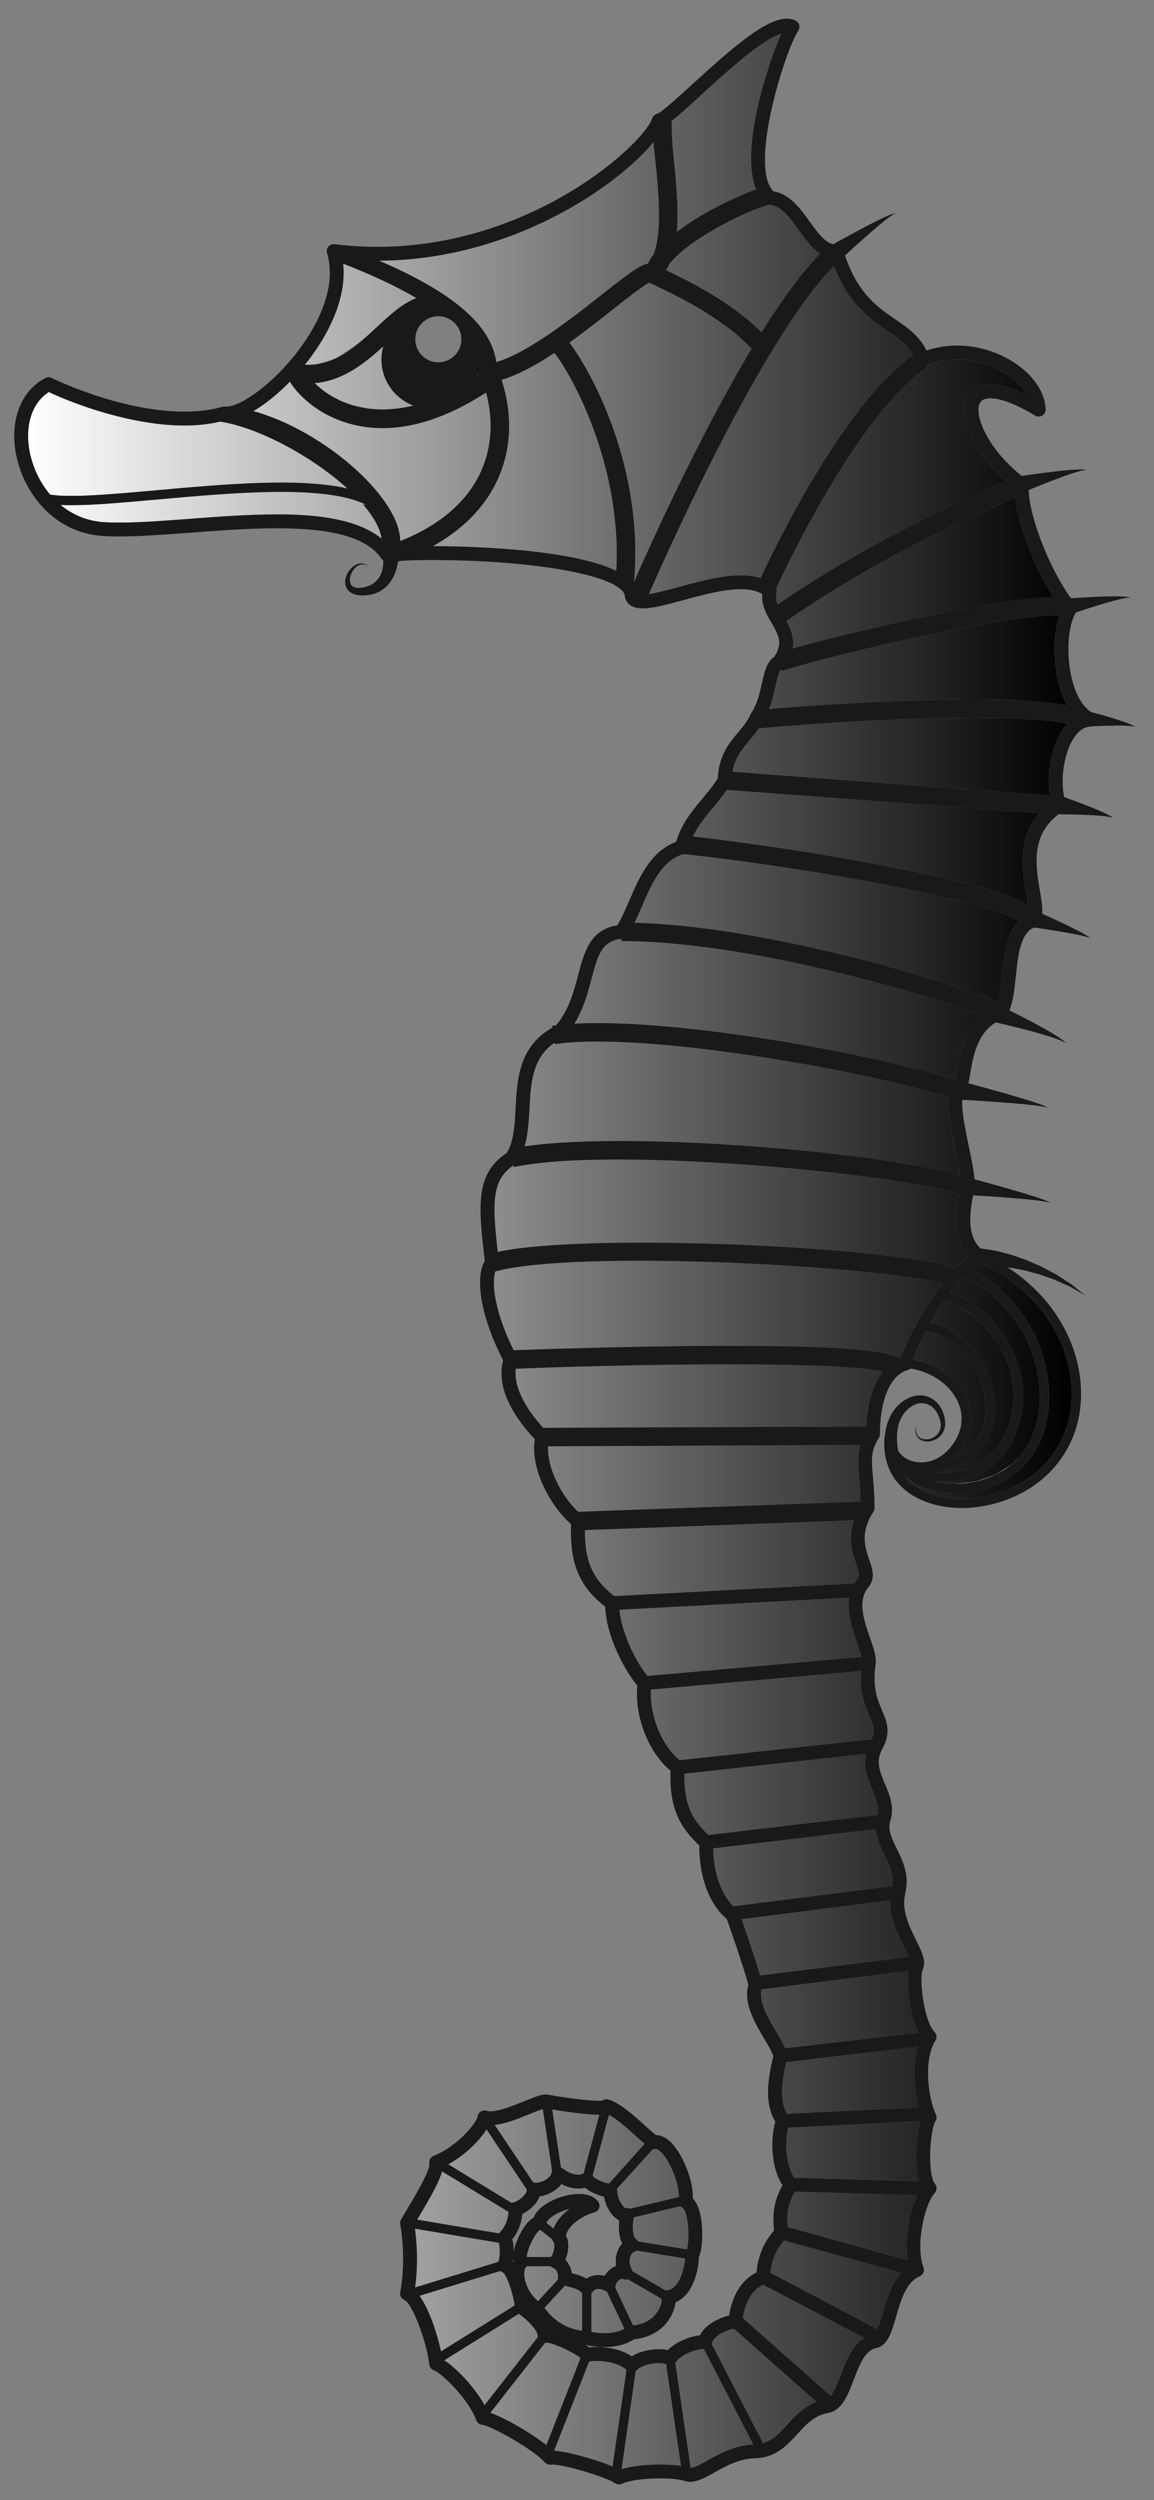
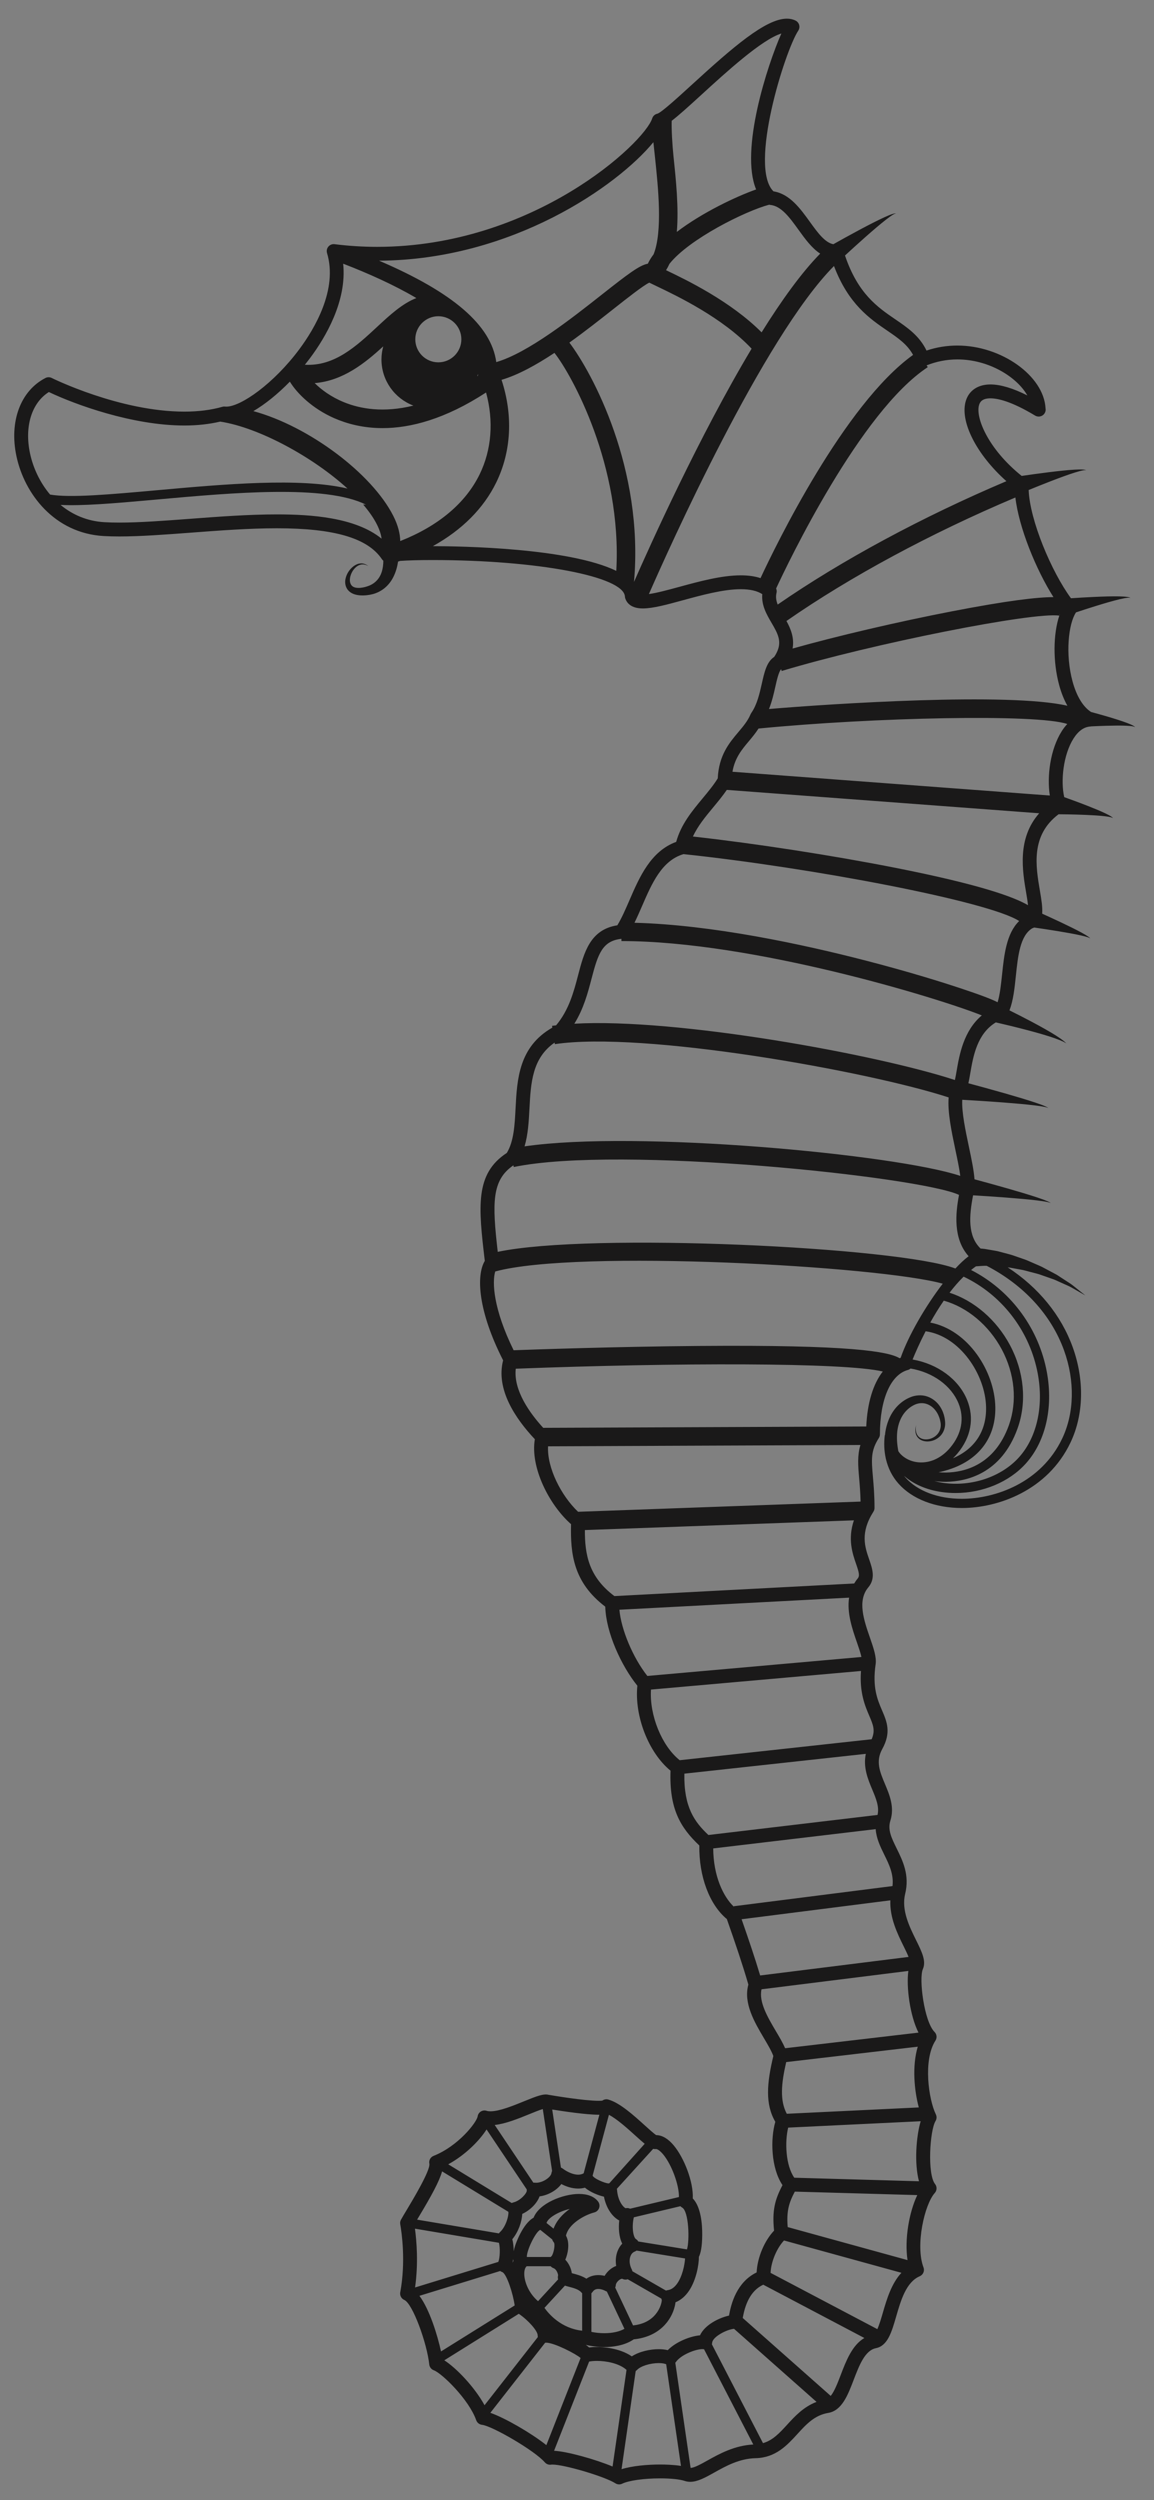
<svg xmlns="http://www.w3.org/2000/svg" version="1.1" viewBox="0 0 364 788">
  <rect x="0" y="0" width="364" height="788" fill="#808080" stroke="none" />
  <defs>
    <linearGradient id="a" x1="9.046" x2="338.26" y1="394.38" y2="394.38" gradientUnits="userSpaceOnUse">
      <stop stop-color="#FFFFFE" offset="0" />
      <stop offset="1" />
    </linearGradient>
  </defs>
-   <path d="m205.22 776.88-0.016 2e-3c-0.524 0.013-0.026 0-1.485 0.165-4.761 0.527-3.187 0.157-4.819 0.545-0.46 0.051-0.046 2e-3 -1.219 0.288l-1.456 0.344h-0.17l4.456-30.87 0.396-0.342c1.116-1.224 4.122-2.178 6.858-2.178 1.17 0 1.962 0.18 2.358 0.36l4.662 32.04c-2.322-0.36-4.932-0.432-6.552-0.432l-3.013 0.078zm16.315-36.456c0.252 0 0.36 0.036 0.396 0.036l0.144 0.018 15.516 30.006c-5.922 0.324-10.656 2.934-14.472 5.058-2.106 1.17-4.086 2.268-5.292 2.34l-4.824-33.174 0.144-0.162c1.512-2.268 6.156-4.122 8.388-4.122zm-33.246 3.726c2.898 0 7.02 0.738 9.324 2.826l-4.392 30.456c-5.418-2.268-14.4-4.752-18.468-4.968l11.07-28.116c0.72-0.126 1.548-0.198 2.466-0.198zm-16.02-5.76c2.52 0 9.414 3.528 10.854 4.842l-10.8 27.45c-4.788-3.798-13.014-8.55-17.658-10.17l17.28-22.086 0.324-0.036zm59.256-4.356 26.028 23.022c-4.068 1.548-6.822 4.5-9.27 7.2-2.412 2.628-4.554 4.932-7.632 5.814l-16.11-31.14 0.09-0.486c0.09-1.854 4.518-4.212 6.894-4.41zm-67.896-4.734c3.006 2.016 6.03 5.472 5.958 6.822l0.036 0.522-16.794 21.474c-3.132-5.724-8.874-11.718-12.69-14.166l23.49-14.652zm77.112-9.18 31.896 16.794c-3.87 2.268-5.76 7.218-7.47 11.7-0.936 2.448-1.962 5.13-3.15 6.57l-27.756-24.57c0.702-3.906 2.232-8.514 6.48-10.494zm-82.98-4.32c0.198 0.162 0.432 0.288 0.684 0.36 1.386 0.594 3.384 6.84 3.888 10.512l-23.238 14.49c-1.134-5.202-3.6-13.212-6.804-17.532l25.47-7.83zm30.942 5.67c0.882 0 1.8 0.36 2.196 0.594l0.522 0.234 5.526 11.736c-1.566 0.882-3.78 1.368-6.354 1.368-1.368 0-2.772-0.144-4.068-0.414v-12.168l0.378-0.414c0.432-0.648 0.99-0.936 1.8-0.936zm-10.512-1.062c0.396 0.126 0.792 0.252 1.224 0.36 1.332 0.342 3.15 0.81 3.96 1.818l0.252 0.234v11.808c-6.678-0.72-10.584-5.328-11.898-7.2l6.462-7.02zm69.102-14.22 37.026 10.188c-3.15 3.384-4.626 8.334-5.85 12.564-0.468 1.62-1.08 3.726-1.746 5.184l-33.678-17.73c0.18-3.78 2.124-7.956 4.248-10.206zm-51.048 12.06c0.591 0.237 0.328 0.181 0.771 0.236 0.11 0.034 0.058 0.031 0.156 0.019l0.117 0.015c0.236 0 0.474-0.036 0.702-0.108l10.602 6.102 0.144 0.468c-0.036 0.756-0.468 2.682-1.962 4.482-1.656 1.998-4.05 3.168-7.092 3.492l-5.634-11.916c0.09-0.234 0.162-0.486 0.18-0.738 0.036-0.9 1.242-2.052 2.016-2.052zm-22.554-3.942c0.234 0.27 0.54 0.486 0.9 0.612 0.918 0.306 1.422 1.728 1.44 2.232-0.108 0.432-0.108 0.882 0 1.296l-6.318 6.858c-2.682-2.25-4.122-5.526-4.338-7.974-0.108-1.332 0.126-2.412 0.63-2.916l0.09-0.108h7.596zm27.09-4.932 15.3 2.484c-0.108 1.746-0.81 5.814-2.754 8.262-0.846 1.044-1.782 1.62-2.862 1.746l-0.414 0.108-10.584-6.084c-0.054-0.198-0.09-0.378-0.198-0.558-0.72-1.404-0.882-2.97-0.414-4.194 0.198-0.504 0.594-1.17 1.368-1.458 0.198-0.072 0.378-0.18 0.558-0.306zm-69.912-6.912 26.496 4.446c0.45 1.728 0.324 4.806-0.198 6.03l-26.244 8.064c1.08-7.686 0.468-14.742-0.054-18.54zm119.83-11.682 38.628 1.098c-2.574 5.4-4.068 13.896-3.078 20.484l-37.8-10.404c-0.414-5.04 0.396-7.668 2.25-11.178zm-80.28 12.06 3.744 3.006c0.108 0.342 0.27 0.666 0.504 0.918 0.54 0.594-0.018 3.528-0.684 4.338l-0.288 0.288h-7.524c-0.108-1.98 2.664-7.758 4.14-8.514l0.108-0.036zm44.19-7.47c0.162 0.18 0.342 0.324 0.54 0.45 2.16 1.188 2.394 10.458 1.53 13.176l-15.354-2.484c-0.18-0.306-0.414-0.576-0.738-0.756-0.792-0.486-1.422-3.636-0.666-6.876l14.688-3.51zm-75.168-10.962 20.898 12.744c0.216 1.026-0.72 4.698-2.718 6.462l-0.27 0.342-25.794-4.338c0.18-0.288 0.342-0.576 0.54-0.9 3.942-6.57 6.444-11.124 7.344-14.31zm40.266 11.826c-2.232 1.584-4.194 3.672-5.112 6.228l-2.214-1.782c0.396-1.548 3.744-3.618 7.326-4.446zm26.316-18.936c0.216 0.054 0.414 0.072 0.63 0.072l0.288-0.018c0.396 0.036 1.206 0.486 2.214 1.692 2.736 3.258 5.058 9.72 4.986 13.446l-15.39 3.672c-0.507-0.164-0.298-0.131-0.615-0.165-0.109-0.029-0.054-0.024-0.163-0.017l-0.15-0.016c-0.164 0-0.328 0.018-0.494 0.054-0.72-0.288-2.484-2.304-2.718-5.85l-0.054-0.27 11.466-12.6zm-52.56-6.12 12.672 18.9 0.018 0.36c0.108 0.792-2.052 3.258-4.248 3.762l-0.504 0.18-20.016-12.204c5.292-2.88 9.828-7.416 12.078-10.998zm38.592-4.608c2.574 1.35 5.868 4.302 8.37 6.588 1.224 1.08 2.142 1.908 2.916 2.556l-11.16 12.456-0.342 0.036c-1.17-0.144-4.284-1.404-4.896-2.394l-0.036-0.036 5.148-19.206zm-20.844-1.818 2.934 19.53c-0.108 0.216-0.18 0.432-0.216 0.666l-0.388 0.761-0.34 0.384-1.89 1.233-0.784 0.403-0.647 0.117-1.261 0.108h-0.396l-12.186-18.18c3.384-0.36 7.38-1.962 10.908-3.402 1.386-0.558 3.132-1.278 4.266-1.62zm119.2 3.852c-1.422 4.68-2.07 13.338-0.54 18.918l-39.348-1.116c-2.718-3.888-3.024-11.304-1.926-15.804l41.814-1.998zm-116.23-3.69c3.474 0.558 10.656 1.638 14.616 1.638l0.252-0.018-4.95 18.486-0.054 0.018c-0.504 0.27-1.062 0.414-1.692 0.414-1.44 0-3.294-0.738-4.932-1.98l-0.504-0.27-2.736-18.288zm115.29-19.818c-1.836 6.12-1.098 13.824 0.324 19.152l-41.634 1.998c-2.214-4.158-1.782-9.414-0.18-16.29l41.49-4.86zm-2.952-23.868c-0.702 5.004 0.486 14.094 3.186 19.44l-42.066 4.914c-0.738-1.692-1.8-3.492-2.916-5.382-2.556-4.338-5.454-9.216-4.518-13.194l46.314-5.778zm-5.688-22.248c-0.234 5.472 2.268 10.566 4.176 14.454 0.504 1.008 1.134 2.286 1.584 3.366l-46.836 5.85c-1.584-5.364-3.528-11.088-5.85-17.712l46.926-5.958zm-4.626-22.446c0.18 2.862 1.44 5.472 2.682 8.01 1.566 3.186 3.06 6.21 2.628 9.936l-50.058 6.354 0.036 0.162c-3.42-3.222-6.48-9.792-6.534-18.378l51.246-6.084zm-3.114-23.742c-0.9 4.266 0.684 8.064 2.016 11.25 1.224 2.916 2.286 5.454 1.692 8.01l-53.352 6.336c-4.356-4.104-7.794-8.748-7.596-19.35l57.24-6.246zm-1.53-26.118c-0.486 6.876 1.296 11.034 2.628 14.148 1.242 2.88 1.962 4.608 0.738 7.38l-60.534 6.606c-5.67-4.518-9.576-14.184-9.054-22.266l66.222-5.868zm-3.744-23.094c-0.756 4.806 1.044 9.972 2.466 14.076 0.558 1.638 1.134 3.312 1.422 4.626l-67.536 5.976c-4.554-5.796-8.244-14.616-8.802-20.88l72.45-3.798zm1.512-24.372c-1.998 5.904-0.432 10.476 0.684 13.734 0.936 2.664 1.206 3.762 0.522 4.59-0.432 0.522-0.792 1.044-1.116 1.584l-75.636 3.96c-8.064-6.03-9.342-13.014-9.306-20.808l84.852-3.06zm2.052-23.76c-1.008 3.348-0.738 6.534-0.396 10.476 0.18 2.124 0.378 4.518 0.45 7.362l-89.1 3.222c-5.328-5.058-9.828-13.86-9.468-20.628l98.514-0.432zm39.204-56.484c0.198 0 0.432 0.018 0.648 0.018 11.736 6.102 20.34 15.462 24.39 26.658 3.456 9.576 3.258 19.71-0.576 27.774-6.678 14.022-21.222 18.99-31.644 18.99-7.56 0-14.058-2.448-17.838-6.714l-0.414-0.522c2.97 2.628 7.074 4.428 11.916 5.112 1.458 0.216 2.898 0.306 4.356 0.306 8.514 0 16.884-3.438 22.176-9.324 6.462-7.2 8.838-18.414 6.354-30.006-2.862-13.428-11.628-24.84-23.652-30.96 0.504-0.396 1.008-0.792 1.512-1.152 0.252-0.018 0.54-0.036 0.918-0.072 0.504-0.018 1.17-0.09 1.854-0.108zm-6.642 3.438c11.772 5.58 20.394 16.506 23.166 29.448 2.286 10.692 0.162 20.952-5.688 27.468l-2.04 1.968-1.282 0.887-3.786 2.414-2.021 0.842-3.735 1.262-2.355 0.47-5.22 0.501-0.444-0.016-3.057-0.246c-0.954-0.144-1.872-0.342-2.772-0.558 1.134 0.126 2.268 0.216 3.402 0.216h0.45c6.156-0.108 17.244-2.448 22.41-16.848 2.952-8.28 2.07-17.874-2.448-26.298-4.248-7.92-11.25-13.95-19.026-16.452 1.386-1.818 2.862-3.528 4.446-5.058zm-6.264 7.56c7.416 2.088 14.22 7.758 18.288 15.336 4.122 7.704 4.932 16.416 2.25 23.922-4.554 12.762-14.31 14.832-19.71 14.922l-0.974-9e-3 -0.384-9e-3 -1.126-0.072c11.484-2.376 18.126-9.882 17.91-20.556-0.198-11.25-8.568-24.336-20.502-26.622 1.242-2.268 2.682-4.626 4.248-6.912zm-5.724 9.648c10.746 1.476 18.882 13.59 19.062 23.94 0.144 7.56-3.582 13.158-10.44 16.092 0.486-0.468 0.972-0.972 1.422-1.512 4.302-5.166 5.382-11.16 3.042-16.902-2.646-6.48-9.288-11.34-17.19-12.726 0.792-1.944 2.196-5.202 4.104-8.892zm-62.496 10.422c23.724 0 42.462 0.684 48.996 2.25-3.06 3.924-4.896 9.882-5.22 17.334l-101.9 0.432c-4.176-4.572-9.432-11.808-8.658-18.648 22.932-0.864 46.656-1.368 66.78-1.368zm-28.152-32.652c37.242 0 83.124 3.6 96.048 7.236-5.418 7.038-10.818 16.308-13.266 23.346l-0.342 0.144-0.696-0.366c-9e-3 -3e-3 -0.019-6e-3 -0.028-0.01-0.183-0.095-0.027-0.017-0.49-0.175-1.561-0.558-0.98-0.419-1.696-0.58-0.453-0.155-0.093-0.039-1.106-0.249-1.908-0.429-1.158-0.308-2.231-0.464-0.826-0.171-0.239-0.059-1.776-0.258-2.393-0.347-1.385-0.237-3.015-0.39-1.322-0.17-0.477-0.073-2.542-0.238-2.933-0.274-1.602-0.178-3.99-0.317-1.966-0.157-0.829-0.08-3.412-0.2-3.502-0.204-1.78-0.126-5.167-0.238-2.763-0.128-1.307-0.076-4.37-0.145-4.073-0.135-1.89-0.08-6.549-0.147-3.731-0.084-1.929-0.06-5.407-0.077-5.178-0.075-1.912-0.039-9.797-0.064l-2.06 5e-3c-0.638-4e-3 -0.239-3e-3 -1.197 2e-3 -3.937 9e-3 -1.368 0-7.705 0.041-26.514 0.216-52.938 1.152-58.5 1.35-6.426-12.996-6.822-21.456-5.814-24.822 8.856-2.412 25.812-3.384 45.108-3.384zm-6.336-31.896c41.454 0 98.19 6.804 107.53 11.142-1.098 5.742-1.944 13.806 3.024 19.332-1.296 0.954-2.7 2.286-4.176 3.87-2.012-0.663-1.253-0.472-2.24-0.707-0.81-0.256-0.275-0.102-1.627-0.386-3.848-0.915-2.072-0.562-5.315-1.121-1.52-0.32-0.695-0.17-2.478-0.427-3.72-0.641-1.308-0.251-7.254-1.045-1.651-0.238-0.974-0.159-2.027-0.271-1.843-0.246-0.426-0.064-4.261-0.453-7.928-0.843-4.909-0.586-9.042-0.918-2.16-0.219-0.848-0.099-3.941-0.315-10.662-0.855-5.405-0.49-15.77-1.104-3.297-0.231-1.834-0.155-4.39-0.26-5.608-0.332-1.785-0.127-11.474-0.471-10.217-0.419-6.314-0.351-11.703-0.416-7.301-0.259-1.549-0.074-17.264-0.246l-2.162 0.013c-0.866-0.011-0.398-0.011-1.403 8e-3 -5.811 0.034-2.314-0.01-10.488 0.2-4.519 0.086-2.758 0.011-5.287 0.135-1.574 0.041-0.618 6e-3 -2.867 0.141-6.153 0.303-3.512 0.115-7.929 0.48-2.264 0.136-1.224 0.041-3.122 0.257-3.89 0.322-1.627 0.095-6.779 0.774-1.804 0.206-1.078 0.088-2.188 0.288-1.404 0.185-0.28 0.029-3.349 0.606-1.782-15.534-1.908-22.59 4.932-27.288l0.126 0.54c8.064-1.674 19.71-2.358 32.922-2.358zm-6.498-37.188c32.67 0 88.632 10.404 110.75 17.622-0.378 4.554 0.864 10.584 2.106 16.47 0.612 2.916 1.242 5.904 1.548 8.244-2.289-0.7-1.388-0.466-2.681-0.786-1.055-0.31-0.459-0.152-1.795-0.445-4.18-1.036-1.867-0.509-6.952-1.524-1.15-0.252-0.642-0.159-1.519-0.304-3.209-0.659-6.449-1.154-9.693-1.604-2.929-0.484-0.875-0.16-6.179-0.856-5.56-0.77-3.357-0.518-6.594-0.866-3.95-0.519-1.375-0.203-7.738-0.833-11.185-1.203-6.58-0.808-13.8-1.365-5.015-0.497-2.152-0.251-8.595-0.664-9.889-0.763-5.315-0.493-13.719-0.878-6.899-0.442-3.192-0.256-11.123-0.509-4.376-0.201-2.457-0.16-5.754-0.184-6.015-0.192-2.345-0.102-11.01-0.178l-5.22 0.06c-1.285-9e-3 -0.701-0.022-1.75 0.02-3.885 0.045-1.033-6e-3 -8.551 0.34-3.894 0.155-2.479 0.038-4.254 0.196-2.088 0.096-0.3 7e-3 -5.349 0.476-1.78 0.158-1.148 0.079-1.903 0.176-1.161 0.108-0.073 6e-3 -3.251 0.422 1.098-3.69 1.332-7.776 1.548-11.79 0.414-8.208 0.846-15.984 7.92-20.916l0.09 0.504c3.762-0.576 8.316-0.828 13.464-0.828zm7.542-32.382v0.702c41.418 0 100.21 18.036 113.67 23.436-5.778 4.842-7.092 12.51-7.956 17.496-0.144 0.9-0.342 1.998-0.54 2.862-4.707-1.451-3.085-1.019-4.813-1.477-1.129-0.346-0.155-0.051-2.953-0.782-8.486-2.249-5.449-1.552-9.042-2.364-2.111-0.552-0.423-0.119-5.098-1.152-8.037-1.817-5.007-1.208-9.052-2.001-2.924-0.646-0.854-0.202-6.233-1.22-7.939-1.555-4.788-1.005-9.428-1.785-3.614-0.685-1.332-0.273-6.86-1.155-7.66-1.288-4.457-0.814-9.592-1.53-4.165-0.665-1.793-0.316-7.122-0.993-7.095-0.989-3.964-0.62-9.382-1.193-4.535-0.576-2.187-0.322-7.047-0.745-6.289-0.665-3.349-0.428-8.815-0.768-5.002-0.435-2.432-0.269-7.713-0.48-3.879-0.241-1.925-0.162-5.863-0.234-1.537-0.061-0.793-0.05-2.232-0.04l-1.363-0.025c-3.924 0.05-2.547-4e-3 -4.132 0.061-1.212 9e-3 -0.117-1e-3 -3.284 0.135 2.916-4.68 4.23-9.666 5.418-14.184 2.034-7.794 3.402-11.934 9.432-12.564zm19.584-26.694c40.41 4.266 96.39 14.904 105.88 21.078-4.032 3.888-4.752 10.71-5.4 16.83-0.342 3.258-0.666 6.354-1.404 8.784-1.782-0.936-5.13-2.232-11.736-4.428-5.022-1.674-15.552-5.004-29.7-8.676-20.07-5.184-48.582-11.322-73.116-11.952 0.846-1.71 1.638-3.528 2.448-5.382 3.042-7.002 6.174-14.238 13.032-16.254zm13.644-20.25 98.55 7.362c-7.02 7.974-5.31 18.144-4.086 25.272 0.18 1.062 0.414 2.448 0.558 3.708-4.608-2.682-15.318-6.534-41.508-11.718-20.016-3.96-44.748-7.776-64.188-9.918 1.53-3.33 3.906-6.21 6.408-9.234 1.458-1.746 2.97-3.564 4.266-5.472zm78.678-22.68c13.968 0 24.84 0.594 28.728 1.908-0.612 0.666-1.188 1.386-1.728 2.214-3.654 5.76-4.734 14.256-3.78 20.34l-100.1-7.506c0.738-4.338 2.916-6.948 5.202-9.666 1.044-1.242 2.088-2.52 3.006-3.942 21.438-2.088 48.33-3.348 68.67-3.348zm24.426-32.346c0.72 0 1.314 0.036 1.782 0.108-1.944 5.76-2.052 14.472-0.054 21.852 0.666 2.502 1.548 4.68 2.61 6.552-1.947-0.4-1.223-0.288-2.157-0.424-0.757-0.149-0.287-0.068-1.415-0.207-3.025-0.44-1.702-0.302-3.96-0.487-2.335-0.288-0.89-0.137-4.345-0.357-2.35-0.192-1.329-0.144-3.06-0.194-3.633-0.26-7.278-0.298-10.919-0.319-0.335-0.01-0.139-7e-3 -0.587-3e-3l-2.921-0.017c-9.16 0.088-5.964-0.01-9.593 0.107-5.538 0.027-11.074 0.266-16.606 0.531-2.288 0.073-0.749 0.016-4.615 0.221-8.623 0.413-4.741 0.196-11.649 0.617-3.284 0.174-1.514 0.07-5.311 0.324-3.562 0.218-1.713 0.095-5.546 0.372-3.856 0.258-1.777 0.111-6.238 0.45-1.413 0.102-0.741 0.051-2.019 0.154-1.462 0.111-0.395 0.029-3.199 0.258 0.954-2.34 1.494-4.752 1.998-7.002 0.486-2.106 1.062-4.662 1.836-5.562l0.18 0.576c27.252-8.19 73.746-17.55 85.788-17.55zm-12.078-37.134c1.08 9.432 6.48 22.68 12.006 31.41-5.004 0-14.31 1.044-32.202 4.518-17.154 3.312-36.108 7.758-50.076 11.682 0.594-3.348-0.576-6.192-1.926-8.676 20.016-13.932 45.522-27.666 72.198-38.934zm14.022 36.792-0.072 0.198-0.054-0.072 0.126-0.126zm-32.31-80.298c9.882 0 18.756 5.49 22.068 11.34-4.59-2.304-8.496-3.456-11.646-3.456-3.834 0-6.642 1.818-7.704 4.986-2.16 6.498 3.312 17.136 12.744 25.506-26.604 11.268-52.02 24.966-72.144 38.88-0.468-1.224-0.684-2.43-0.36-3.69 0.108-0.468 0.054-0.954-0.144-1.368 3.69-7.92 26.55-55.8 47.844-69.768l-0.36-0.558c3.078-1.242 6.336-1.872 9.702-1.872zm-38.916-29.448c4.554 12.006 11.304 16.614 16.83 20.394 3.456 2.358 6.3 4.32 8.1 7.614-21.726 15.57-43.362 60.174-48.114 70.362-1.782-0.594-3.852-0.882-6.21-0.882-6.084 0-13.158 1.926-19.404 3.636-3.6 0.99-7.02 1.908-9.594 2.268 5.976-13.644 36.144-81.036 58.392-103.39zm-58.266 5.238c0.63 0.324 1.422 0.702 2.412 1.17 6.264 2.988 20.646 9.846 29.862 19.638-16.524 27.576-31.986 61.884-37.098 73.53 3.168-35.784-13.194-65.934-20.376-75.438 4.896-3.51 9.666-7.254 13.86-10.566 4.41-3.474 9.36-7.38 11.34-8.334zm-29.916 22.14c5.472 6.912 21.366 35.568 19.512 68.706-14.994-7.272-49.194-7.776-57.87-7.794 9.198-5.094 16.002-11.898 19.998-20.088 4.77-9.756 5.346-21.168 1.674-32.328 5.184-1.512 10.944-4.698 16.686-8.496zm-83.466 9.072c2.304 3.762 7.182 8.514 14.022 11.52 4.014 1.764 9.108 3.114 15.228 3.114 8.784 0 19.71-2.79 32.652-11.214 2.448 8.982 1.764 18.018-2.034 25.776-4.446 9.108-13.05 16.326-25.038 21.042-0.054-2.214-0.63-4.842-2.196-7.938-6.786-13.41-26.712-28.278-44.136-33.012 3.69-2.16 7.686-5.382 11.502-9.288zm-2.772 34.74c11.016 0 20.7 1.008 26.748 4.014l-0.846-0.018c1.8 2.106 3.276 4.194 4.302 6.21 0.846 1.656 1.332 3.168 1.512 4.536-8.298-6.75-22.428-7.65-33.012-7.65-8.928 0-18.36 0.72-27.468 1.404-8.118 0.612-15.786 1.188-22.23 1.188-1.71 0-3.276-0.054-4.698-0.126-5.544-0.324-10.17-2.394-13.86-5.454 1.927 0.072 1.128 0.057 2.395 0.071 0.36 0.011 0.201 0.011 0.478 6e-3l0.635 7e-3c5.31-0.129 3.53-0.011 5.35-0.132 4.061-0.105 8.114-0.479 12.162-0.832 2.608-0.178 0.185-0.011 7.258-0.632 0.756-0.054 1.53-0.126 2.304-0.198 12.528-1.134 26.604-2.394 38.97-2.394zm-73.242-31.482c8.244 3.924 26.37 10.566 42.75 10.566 4.086 0 7.866-0.432 11.304-1.242 12.204 1.872 29.196 11.124 40.158 21.114-3.167-0.649-1.929-0.469-3.687-0.698-1.381-0.261-0.632-0.153-2.251-0.293-4.459-0.581-2.223-0.387-6.71-0.583-3.942-0.342-1.689-0.205-6.765-0.295-0.666-0.029-0.376-0.03-0.87-0.015l-0.681-0.012c-10.417 0.234-6.318 2e-3 -12.31 0.404-6.402 0.193-1.6 0.013-14.384 0.966-3.101 0.208-1.748 0.099-4.061 0.302-3.055 0.227-0.228 0.016-8.473 0.746l-5.838 0.518-4.451 0.363-6.24 0.478-7.125 0.381-0.492 0.023-6.192-0.077-1.269-0.081-2.017-0.237c-3.24-3.816-5.382-8.46-6.336-13.014-1.8-8.46 0.54-15.894 5.94-19.314zm105.48-14.382c-0.36 1.314-0.558 2.682-0.558 4.104 0 6.678 4.176 12.348 10.062 14.562l-2.921 0.602-1.572 0.195-5.184 0.441-0.035 1e-3 -4.385-0.343-4.262-0.853-1.308-0.315-2.221-0.79c-4.104-1.674-7.146-3.96-9.234-6.03 8.928-0.72 15.84-6.3 21.618-11.574zm29.898 8.658c-0.018 0.198-0.018 0.396-0.036 0.594l-0.216 0.144c0.09-0.252 0.18-0.486 0.252-0.738zm-42.534-34.722c7.902 3.06 16.056 6.696 23.076 10.836-4.41 1.692-8.496 5.472-12.294 9.018l-3.256 2.933-2.307 1.931-6.183 4.264-1.235 0.755-2.368 0.796-3.867 1.14-1.312 0.112-2.35 0.075c0.612-0.774 1.224-1.53 1.8-2.322 4.626-6.21 11.538-17.73 10.296-29.538zm97.848-38.286c0.144 1.404 0.324 3.078 0.54 5.148 0.954 9 2.412 23.004-0.486 30.186-0.72 0.954-1.314 1.926-1.782 2.898l-0.09 0.072c-2.574 0.468-6.354 3.348-14.436 9.72-9.504 7.488-23.382 18.414-33.318 21.276-1.548-11.574-13.626-21.96-36.954-31.95 41.976-0.234 75.33-23.688 86.526-37.35zm36.522 19.692 0.252 0.072c3.546 0.27 6.21 3.978 9.036 7.902 2.07 2.862 4.176 5.742 6.804 7.452-5.886 5.994-12.222 14.796-18.486 24.822-9.774-9.81-23.652-16.506-30.132-19.602 0.396-0.63 0.756-1.296 1.08-1.998 6.192-7.83 23.976-16.668 31.446-18.648zm3.852-53.964c-4.446 9.99-13.14 36.774-7.974 49.158-6.336 2.232-17.064 7.326-25.02 13.392 0.648-7.596-0.252-16.38-1.026-23.742-0.378-3.528-0.684-8.856-0.576-11.286 2.178-1.674 5.166-4.356 9.414-8.244 7.722-7.056 19.026-17.388 25.182-19.278z" fill="url(#a)" />
  <path d="m334.93 230.42c-3.666 5.748-4.738 14.248-3.792 20.326l-100.1-7.492c0.748-4.34 2.914-6.96 5.208-9.676 1.042-1.236 2.088-2.516 3.014-3.946 36.134-3.522 87.856-4.67 97.384-1.43-0.606 0.658-1.184 1.386-1.714 2.218m-11.22 51.176c0.18 1.068 0.414 2.454 0.552 3.716-4.598-2.672-15.32-6.53-41.508-11.716-20.012-3.96-44.742-7.776-64.19-9.924 1.532-3.322 3.918-6.214 6.418-9.224 1.462-1.76 2.96-3.568 4.27-5.478l98.534 7.372c-7.012 7.958-5.292 18.128-4.076 25.254m-7.632 25.54c-0.34 3.246-0.67 6.344-1.408 8.772-1.774-0.922-5.132-2.224-11.738-4.422-5.014-1.666-15.542-5.012-29.694-8.674-20.076-5.194-48.578-11.322-73.112-11.962 0.844-1.71 1.636-3.514 2.444-5.384 3.034-6.998 6.174-14.23 13.024-16.25 40.424 4.266 96.39 14.91 105.88 21.09-4.032 3.886-4.754 10.706-5.392 16.83m-14.34 30.416c-0.158 0.906-0.344 1.994-0.542 2.868-24.586-8.068-87.802-19.6-120.04-17.752 2.92-4.686 4.246-9.672 5.426-14.192 2.034-7.796 3.398-11.924 9.432-12.566v0.71c41.424 0 100.21 18.032 113.67 23.432-5.77 4.848-7.092 12.51-7.946 17.5m8.84 61.416c0.208 4e-3 0.436 0.01 0.656 0.016 11.732 6.094 20.346 15.468 24.386 26.65 3.464 9.59 3.256 19.716-0.576 27.776-6.666 14.024-21.214 19.004-31.646 19.004h-2e-3c-7.546 0-14.044-2.454-17.826-6.73l-0.424-0.52c2.976 2.63 7.072 4.438 11.93 5.126 1.446 0.204 2.898 0.302 4.348 0.302 8.522 0 16.89-3.44 22.17-9.326 6.46-7.2 8.842-18.422 6.362-30.016-2.866-13.418-11.638-24.826-23.656-30.95 0.498-0.404 1.004-0.796 1.52-1.156 0.252-0.018 0.542-0.038 0.912-0.064 0.508-0.028 1.168-0.1 1.846-0.112m-8.578 59.16c4.298-5.158 5.378-11.158 3.038-16.892-2.65-6.49-9.28-11.346-17.19-12.726 0.794-1.95 2.198-5.2 4.11-8.904 10.744 1.48 18.874 13.604 19.07 23.954 0.14 7.552-3.586 13.142-10.452 16.08 0.492-0.472 0.97-0.968 1.424-1.512m-28.762-8.51-101.9 0.428c-4.176-4.56-9.434-11.798-8.658-18.638 49.976-1.912 103.71-2.016 115.77 0.884-3.05 3.908-4.882 9.88-5.212 17.326m1.694 98.584-60.544 6.608c-5.668-4.518-9.576-14.19-9.058-22.266l66.238-5.862c-0.488 6.862 1.286 11.024 2.626 14.148 1.232 2.876 1.95 4.602 0.738 7.372m1.86 23.854-53.348 6.328c-4.348-4.09-7.784-8.734-7.584-19.336l57.236-6.246c-0.9 4.254 0.684 8.052 2.02 11.236 1.226 2.922 2.272 5.464 1.676 8.018m4.718 22.422-50.046 6.356 0.022 0.168c-3.418-3.234-6.474-9.792-6.526-18.39l51.25-6.078c0.184 2.87 1.434 5.472 2.682 8.008 1.572 3.182 3.052 6.214 2.618 9.936m5.074 22.332-46.816 5.848c-1.606-5.364-3.54-11.098-5.856-17.722l46.926-5.962c-0.244 5.486 2.262 10.582 4.18 14.466 0.498 1.008 1.124 2.284 1.566 3.37m-38.936 28.782c-0.742-1.7-1.806-3.508-2.926-5.394-2.562-4.332-5.442-9.208-4.518-13.184l46.31-5.786c-0.694 5.004 0.488 14.09 3.196 19.442l-42.062 4.922zm30.824 83.352c-0.468 1.616-1.082 3.726-1.74 5.19l-33.678-17.738c0.17-3.784 2.114-7.952 4.24-10.21l37.032 10.19c-3.158 3.388-4.63 8.344-5.854 12.568m-13.304 19.664c-0.938 2.452-1.966 5.132-3.144 6.574l-27.756-24.566c0.698-3.904 2.23-8.512 6.476-10.492l31.894 16.8c-3.862 2.266-5.762 7.214-7.47 11.684m-16.888 15.652c-2.4 2.624-4.55 4.934-7.618 5.804l-16.114-31.136 0.08-0.48c0.094-1.864 4.528-4.208 6.9-4.418l26.022 23.034c-4.066 1.544-6.814 4.5-9.27 7.196m-25.152 11.284c-2.106 1.176-4.094 2.274-5.298 2.336l-4.83-33.17 0.154-0.154c1.502-2.276 6.154-4.124 8.394-4.124 0.246 0 0.36 0.024 0.38 0.03l0.144 0.016 15.53 30.016c-5.936 0.316-10.66 2.922-14.474 5.05m-14.888 1.258c-3.894 0-8.812 0.408-12.194 1.474l4.462-30.926 0.406-0.336c1.114-1.222 4.124-2.18 6.852-2.18 1.182 0 1.96 0.18 2.358 0.364l4.666 32.046c-2.318-0.368-4.924-0.442-6.55-0.442m-22.416-32.448c0.72-0.134 1.554-0.208 2.47-0.208 2.894 0 7.022 0.75 9.322 2.832l-4.398 30.462c-5.416-2.278-14.386-4.77-18.454-4.966l11.06-28.12zm-13.876-5.934 0.334-0.02c2.508 0 9.4 3.528 10.842 4.832l4e-3 8e-3 -10.796 27.45c-4.794-3.798-13.018-8.56-17.67-10.184l17.286-22.086zm-31.808 5.536 23.492-14.662c3.01 2.032 6.036 5.478 5.954 6.83l0.048 0.518-16.804 21.47c-3.128-5.712-8.87-11.708-12.69-14.156m-7.85-20.326 25.478-7.824c0.204 0.154 0.426 0.278 0.678 0.352 1.392 0.594 3.388 6.84 3.89 10.508l-23.234 14.496c-1.138-5.192-3.598-13.206-6.812-17.532m-1.408-21.168 26.488 4.45c0.448 1.722 0.316 4.804-0.196 6.028l-26.254 8.058c1.082-7.672 0.476-14.738-0.038-18.536m1.22-3.746c3.944-6.562 6.446-11.116 7.338-14.308l20.9 12.738c0.21 1.04-0.722 4.712-2.712 6.474l-0.27 0.336-25.798-4.336c0.178-0.294 0.352-0.582 0.542-0.904m21.366-27.53 12.67 18.898 0.01 0.348c0.112 0.808-2.038 3.262-4.242 3.762l-0.506 0.186-20.02-12.202c5.306-2.886 9.828-7.418 12.088-10.992m13.484-4.812c1.378-0.564 3.128-1.278 4.254-1.618l2.934 19.532c-0.098 0.21-0.178 0.428-0.208 0.668-0.168 1.35-3.052 3.312-5.316 3.006l-0.394-6e-3 -12.186-18.176c3.39-0.356 7.374-1.966 10.916-3.406m21.852 0.174 0.252-6e-3 -4.962 18.48-0.054 0.022c-0.498 0.27-1.048 0.404-1.682 0.404-1.45 0-3.298-0.738-4.942-1.974l-0.49-0.272-2.75-18.294c3.482 0.562 10.67 1.64 14.628 1.64m14.544 9.164-11.166 12.454-0.346 0.04c-1.17-0.142-4.278-1.4-4.9-2.396l-0.024-0.034 5.154-19.2c2.572 1.344 5.856 4.304 8.368 6.578 1.208 1.094 2.14 1.922 2.914 2.558m5.814 3.332c2.73 3.266 5.058 9.716 4.986 13.45l-15.4 3.676c-0.44-0.204-0.932-0.266-1.408-0.152-0.74-0.282-2.492-2.298-2.722-5.848l-0.058-0.262 11.458-12.606c0.214 0.048 0.426 0.078 0.64 0.078l0.29-0.018c0.396 0.022 1.198 0.472 2.214 1.682m7.522 29.954-15.356-2.492c-0.182-0.296-0.42-0.566-0.732-0.754-0.804-0.484-1.428-3.622-0.676-6.864l14.69-3.508c0.154 0.168 0.336 0.318 0.544 0.43 2.15 1.2 2.384 10.474 1.53 13.188m-3.352 11.118c-0.842 1.058-1.776 1.628-2.858 1.75l-0.416 0.116-10.596-6.094c-0.04-0.186-0.086-0.37-0.18-0.546-0.734-1.406-0.892-2.98-0.422-4.208 0.194-0.508 0.59-1.168 1.37-1.456 0.198-0.078 0.382-0.18 0.55-0.304l15.302 2.48c-0.096 1.75-0.802 5.812-2.75 8.262m-6.554 9.346c-1.654 1.994-4.046 3.164-7.098 3.504l-5.634-11.932c0.096-0.232 0.168-0.474 0.18-0.728 0.044-0.91 1.254-2.058 2.02-2.058h8e-3c0.544 0.312 1.172 0.344 1.742 0.164l10.604 6.098 0.142 0.476c-0.028 0.746-0.47 2.68-1.964 4.476m-16.182 5.95c-1.368 0-2.774-0.148-4.058-0.414v-12.168l0.362-0.414c0.438-0.652 0.998-0.946 1.816-0.946 0.882 0 1.792 0.36 2.19 0.598l0.512 0.226 5.54 11.736c-1.574 0.894-3.782 1.382-6.362 1.382m-18.864-7.988 6.462-7.012c0.388 0.132 0.798 0.25 1.232 0.36 1.328 0.34 3.146 0.808 3.954 1.808l0.242 0.234v11.81c-6.674-0.72-10.568-5.33-11.89-7.2m-5.716-13.012 0.086-0.106h7.584c0.246 0.27 0.548 0.488 0.906 0.614 0.918 0.312 1.416 1.734 1.446 2.238-0.12 0.43-0.116 0.872 0 1.294l-6.328 6.862c-2.68-2.258-4.106-5.53-4.322-7.98-0.118-1.328 0.118-2.422 0.628-2.922m6.366-13.734c0.39-1.548 3.742-3.618 7.326-4.434-2.234 1.582-4.186 3.672-5.106 6.216l-2.22-1.782zm-2.07 2.202 0.116-0.03 3.738 3c0.102 0.34 0.276 0.664 0.506 0.918 0.538 0.598-0.03 3.52-0.688 4.336l-0.294 0.288h-7.512c-0.106-1.984 2.662-7.754 4.134-8.512m-8.368 9.736c-0.1 0.178-0.192 0.362-0.276 0.55l-0.01-0.012c0.078-0.348 0.142-0.718 0.194-1.102 0.022 0.196 0.052 0.384 0.092 0.564m-0.356-6.824c1.896-2.286 3.026-5.5 3.132-7.974 2.4-1.112 4.634-3.238 5.464-5.53 2.592-0.344 5.326-1.81 6.87-3.888 1.458 0.758 3.302 1.422 5.304 1.422 0.742 0 1.454-0.094 2.134-0.278 1.696 1.438 4.216 2.426 6.004 2.836 0.714 3.7 2.7 6.408 4.822 7.5-0.266 2.404-0.108 5.212 0.948 7.302-0.63 0.664-1.136 1.468-1.488 2.386-0.548 1.422-0.684 3.04-0.424 4.642-1.488 0.55-2.826 1.714-3.648 3.132-0.624-0.152-1.298-0.246-1.99-0.246-1.408 0-2.688 0.394-3.756 1.14-1.496-0.944-3.192-1.378-4.446-1.698l-0.154-0.04c-0.108-0.804-0.374-1.602-0.682-2.246-0.366-0.77-0.83-1.442-1.374-1.996 0.46-1.058 0.758-2.262 0.874-3.304 0.196-1.708-0.034-3.16-0.662-4.282 0.742-3.59 5.63-6.458 8.94-7.324 0.712-0.184 1.278-0.712 1.516-1.406 0.238-0.692 0.114-1.458-0.334-2.04-1.194-1.558-3.276-2.382-6.018-2.382-5.004 0-12.57 2.934-14.314 7.488-3.494 1.886-5.736 8.55-5.762 8.628-0.228 0.692-0.402 1.34-0.522 1.942 0-1.316-0.136-2.644-0.434-3.784m124.66 6.578-37.794-10.404c-0.422-5.046 0.39-7.678 2.246-11.178l38.628 1.092c-2.572 5.4-4.066 13.896-3.08 20.49m3.616-24.848-39.336-1.118c-2.724-3.878-3.026-11.308-1.922-15.792l41.798-2.012c-1.422 4.694-2.062 13.352-0.54 18.922m-41.886-37.562 41.5-4.856c-1.83 6.112-1.104 13.82 0.326 19.148l-41.642 2c-2.206-4.16-1.768-9.418-0.184-16.292m-52.608-142.58 72.452-3.81c-0.75 4.816 1.036 9.978 2.462 14.088 0.568 1.64 1.144 3.312 1.426 4.614l-67.528 5.98c-4.57-5.8-8.256-14.606-8.812-20.872m-10.892-25.112 84.86-3.066c-2.008 5.914-0.438 10.484 0.688 13.74 0.922 2.67 1.202 3.758 0.506 4.592-0.428 0.51-0.78 1.036-1.1 1.572l-75.638 3.974c-8.062-6.028-9.34-13.022-9.316-20.812m-11.608-26.398 98.524-0.416c-1.006 3.346-0.748 6.524-0.404 10.46 0.186 2.13 0.384 4.52 0.454 7.376l-89.108 3.216c-5.326-5.054-9.828-13.862-9.466-20.636m-16.664-55.106c25.94-7.08 121.52-1.682 141.15 3.85-5.414 7.046-10.812 16.316-13.27 23.35l-0.328 0.146c-3.53-2.126-15.474-4.27-63.24-3.874-26.51 0.212-52.948 1.15-58.512 1.356-6.412-13.002-6.82-21.47-5.804-24.828m141.91 66.292 0.454-2e-3c6.156-0.11 17.248-2.442 22.402-16.844 2.968-8.29 2.08-17.87-2.436-26.292-4.246-7.92-11.262-13.95-19.026-16.46 1.384-1.812 2.866-3.528 4.436-5.064 11.77 5.59 20.4 16.52 23.166 29.46 2.284 10.686 0.16 20.952-5.68 27.462-5.546 6.182-14.934 9.354-23.938 8.082-0.962-0.138-1.876-0.334-2.768-0.564 1.122 0.14 2.254 0.222 3.39 0.222m-0.422-57.096c7.416 2.08 14.208 7.756 18.274 15.338 4.124 7.696 4.948 16.416 2.258 23.928-4.562 12.752-14.306 14.816-19.706 14.912-0.848 0.016-1.672-0.022-2.48-0.086 11.472-2.384 18.11-9.88 17.91-20.552-0.21-11.252-8.572-24.336-20.518-26.632 1.258-2.272 2.684-4.62 4.262-6.908m-135.76-42.654 0.114 0.536c33.458-6.946 128.15 3.052 140.45 8.782-1.088 5.734-1.928 13.81 3.034 19.336-1.29 0.956-2.704 2.282-4.172 3.866-17.862-6.758-115.2-11.442-144.36-5.246-1.78-15.53-1.902-22.582 4.936-27.274m5.064-17.778c0.424-8.198 0.848-15.98 7.934-20.908l0.074 0.496c27.69-4.184 98.626 8.446 124.22 16.792-0.376 4.564 0.874 10.59 2.116 16.478 0.618 2.92 1.246 5.902 1.554 8.248-20.508-6.82-102.22-14.456-137.44-9.302 1.096-3.696 1.332-7.792 1.54-11.804m77.556-133.05c0.474-2.11 1.052-4.674 1.832-5.56l0.172 0.576c28.892-8.682 79.39-18.672 87.578-17.446-1.938 5.75-2.06 14.466-0.062 21.848 0.678 2.5 1.558 4.688 2.614 6.558-18.522-4.286-74.4-0.642-94.132 1.024 0.942-2.334 1.496-4.762 1.998-7m3.514-20.744c20.026-13.92 45.524-27.658 72.212-38.926 1.082 9.42 6.474 22.68 12.006 31.404-5.008 0-14.32 1.048-32.21 4.512-17.15 3.322-36.11 7.764-50.074 11.696 0.6-3.354-0.572-6.202-1.934-8.686m-33.79-10.76c-3.6 0.984-7.03 1.912-9.598 2.272 5.98-13.652 36.142-81.038 58.38-103.4 4.554 12.016 11.31 16.622 16.838 20.396 3.462 2.36 6.304 4.33 8.106 7.624-21.734 15.57-43.368 60.166-48.116 70.36-1.788-0.59-3.848-0.882-6.218-0.882-6.076 0-13.15 1.93-19.392 3.632m-57.744-32.914c4.766-9.766 5.336-21.18 1.664-32.336 5.182-1.518 10.948-4.694 16.69-8.494 5.474 6.906 21.362 35.564 19.506 68.706-14.98-7.272-49.184-7.782-57.866-7.788 9.196-5.098 16.01-11.9 20.006-20.088m-69.184 10.076c-8.926 0-18.35 0.71-27.464 1.396-8.118 0.608-15.784 1.186-22.236 1.186-1.7 0-3.276-0.04-4.69-0.122-5.54-0.32-10.17-2.4-13.856-5.45 6.784 0.354 16.892-0.488 28.266-1.508 0.766-0.068 1.532-0.138 2.312-0.208 23.714-2.132 52.892-4.748 65.724 1.618l-0.858-0.02c1.814 2.108 3.286 4.202 4.304 6.214 0.846 1.668 1.342 3.18 1.51 4.542-8.296-6.752-22.43-7.648-33.012-7.648m-71.936-38.572c8.244 3.928 26.356 10.556 42.75 10.556 4.074 0 7.854-0.43 11.304-1.234 12.204 1.874 29.192 11.126 40.146 21.11-14.99-3.526-38.728-1.4-60.194 0.53-14.608 1.312-27.364 2.454-33.62 1.36-3.23-3.822-5.372-8.462-6.336-13.018-1.792-8.462 0.538-15.896 5.95-19.304m76.014-3.27c2.304 3.776 7.176 8.528 14.014 11.524 4.016 1.758 9.104 3.122 15.24 3.122 8.774 0 19.69-2.804 32.634-11.228 2.452 8.998 1.766 18.028-2.02 25.788-4.45 9.11-13.058 16.316-25.048 21.04-0.042-2.214-0.632-4.85-2.192-7.932-6.794-13.424-26.71-28.28-44.138-33.022 3.684-2.156 7.688-5.374 11.51-9.292m6.526-7.636c4.626-6.218 11.536-17.73 10.29-29.544 7.912 3.052 16.058 6.694 23.092 10.838-4.426 1.692-8.5 5.472-12.31 9.01-6.654 6.184-13.526 12.552-22.864 12.002 0.61-0.756 1.208-1.524 1.792-2.306m52.832 5.182c-8e-3 0.196-0.024 0.39-0.042 0.586l-0.214 0.144c0.086-0.242 0.182-0.482 0.256-0.73m-20.388 10.004c-9.422 2.326-16.728 1.042-21.896-1.064-4.108-1.674-7.15-3.96-9.24-6.024 8.942-0.728 15.848-6.304 21.626-11.578-0.358 1.314-0.566 2.686-0.566 4.11 0 6.664 4.19 12.332 10.076 14.556m15.128-20.9c0 4.012-3.252 7.264-7.264 7.264s-7.266-3.252-7.266-7.264c0-4.014 3.254-7.266 7.266-7.266s7.264 3.252 7.264 7.266m60.568-62.126c0.146 1.406 0.334 3.084 0.552 5.152 0.946 9.014 2.408 23.004-0.484 30.19-0.722 0.958-1.322 1.924-1.784 2.892l-0.088 0.084c-2.582 0.458-6.366 3.346-14.442 9.712-9.506 7.494-23.386 18.422-33.312 21.286-1.56-11.586-13.634-21.97-36.968-31.964 41.99-0.23 75.326-23.676 86.526-37.352m15.19-14.982c7.726-7.058 19.026-17.39 25.18-19.276-4.428 9.99-13.122 36.77-7.964 49.156-6.33 2.228-17.056 7.316-25.014 13.388 0.644-7.596-0.266-16.39-1.04-23.742-0.372-3.536-0.68-8.848-0.574-11.288 2.192-1.668 5.166-4.354 9.412-8.238m-41.686 78.154c4.906-3.508 9.664-7.252 13.862-10.562 4.412-3.478 9.364-7.384 11.34-8.34 0.628 0.318 1.432 0.7 2.414 1.166 6.268 2.988 20.652 9.85 29.862 19.65-16.516 27.562-31.988 61.884-37.094 73.516 3.158-35.774-13.188-65.938-20.384-75.43m72.322-35.488c2.054 2.848 4.164 5.74 6.794 7.44-5.894 5.988-12.222 14.788-18.486 24.816-9.772-9.794-23.646-16.5-30.14-19.592 0.4-0.626 0.758-1.294 1.08-2.004 6.198-7.83 23.982-16.668 31.448-18.638l0.256 0.058c3.54 0.284 6.216 3.992 9.048 7.92m50.064 40.788c9.876 0 18.752 5.504 22.068 11.35-4.594-2.3-8.5-3.462-11.65-3.462-3.836 0-6.638 1.818-7.696 4.988-2.164 6.494 3.318 17.138 12.74 25.504-26.598 11.274-52.022 24.974-72.146 38.888-0.47-1.222-0.674-2.428-0.362-3.694 0.114-0.47 0.054-0.946-0.13-1.376 3.678-7.918 26.538-55.788 47.834-69.76l-0.368-0.562c3.09-1.234 6.352-1.876 9.71-1.876m32.312 80.312-0.066 0.186-0.07-0.068 0.136-0.118zm23.628 35.464c-0.102-0.098-0.272-0.22-0.5-0.348-0.454-0.254-1.132-0.548-1.96-0.858-1.652-0.624-3.892-1.328-6.138-1.99-1.818-0.532-3.638-1.038-5.17-1.45-2.524-1.604-4.59-4.982-5.858-9.668-2.314-8.54-1.298-18.13 1.1-21.728l4e-3 -6e-3c1.828-0.608 4.01-1.316 6.208-1.996 2.724-0.846 5.462-1.646 7.536-2.136 1.036-0.244 1.906-0.414 2.52-0.47 0.306-0.03 0.548-0.028 0.708 0.01l0.222 0.104-0.202-0.166c-0.152-0.082-0.402-0.146-0.716-0.198-0.632-0.104-1.542-0.162-2.628-0.186-2.172-0.05-5.06 0.036-7.942 0.17-2.614 0.118-5.22 0.278-7.296 0.418-6.178-8.392-12.994-24.626-13.346-34.116 1.972-0.804 4.442-1.802 6.93-2.764 2.77-1.07 5.556-2.096 7.672-2.756 1.062-0.328 1.952-0.57 2.584-0.674 0.314-0.054 0.57-0.074 0.734-0.044l0.238 0.096-0.22-0.158c-0.168-0.076-0.432-0.118-0.76-0.144-0.664-0.054-1.608-0.038-2.736 0.028-2.258 0.128-5.244 0.452-8.22 0.824-3.094 0.384-6.172 0.82-8.426 1.152-10.624-8.512-14.714-18.548-13.406-22.462 0.284-0.858 0.964-1.996 3.546-1.996 2.314 0 6.636 0.94 14.086 5.432 0.346 0.208 0.736 0.312 1.128 0.312h0.028c1.21 0 2.188-0.98 2.188-2.186l-0.044-0.444c-0.562-10.208-13.914-19.752-27.804-19.752-3.342 0-6.606 0.532-9.734 1.582-2.276-4.68-5.984-7.212-9.886-9.874-5.532-3.772-11.76-8.042-15.83-20.088 1.716-1.582 4.026-3.69 6.376-5.768 2.326-2.056 4.684-4.078 6.518-5.504 0.914-0.712 1.7-1.276 2.282-1.614 0.288-0.168 0.528-0.28 0.698-0.314 0.184-0.052 0.25 0.048 0.25 0.048 6e-3 8e-3 -0.046-0.124-0.254-0.114-0.19-6e-3 -0.462 0.05-0.796 0.15-0.666 0.2-1.578 0.574-2.652 1.064-2.15 0.978-4.942 2.414-7.708 3.888-3.16 1.686-6.286 3.424-8.39 4.608-2.642-0.492-4.958-3.66-7.392-7.038-2.992-4.148-6.362-8.824-11.492-9.63-7.858-7.694 3.6-44.26 7.824-50.654 0.342-0.522 0.448-1.166 0.286-1.77-0.16-0.604-0.572-1.112-1.13-1.39-0.812-0.408-1.736-0.614-2.742-0.614-6.674 0-17.032 8.982-29.878 20.724-4.288 3.92-9.624 8.796-10.954 9.226-0.78 0.156-1.416 0.724-1.656 1.482-2.46 7.73-37.506 40.486-86.764 40.492-4.478 0-8.996-0.284-13.434-0.84-0.73-0.092-1.464 0.192-1.942 0.758-0.478 0.564-0.638 1.33-0.426 2.04 3.454 11.514-3.978 23.912-8.714 30.28-8.064 10.844-18.44 18.128-23.066 18.128l-0.374-0.018c-0.29-0.038-0.582-0.012-0.86 0.068-3.536 1.01-7.568 1.52-11.98 1.52-20.392 0-41.638-10.502-41.85-10.61-0.622-0.31-1.358-0.308-1.978 0.012-7.87 4.048-11.462 13.716-9.15 24.63 2.518 11.892 12.004 24.292 27.524 25.186 1.494 0.086 3.158 0.13 4.94 0.13 6.618 0 14.364-0.582 22.564-1.198 9.034-0.682 18.374-1.384 27.136-1.384 18.134 0 28.656 3.098 33.12 9.75 0.124 0.188 0.278 0.35 0.446 0.486-8e-3 1.176-0.142 2.424-0.54 3.62-0.572 1.76-1.796 3.294-3.7 4.138-0.474 0.202-0.972 0.376-1.494 0.512-0.162 0.06-0.556 0.116-0.822 0.172-0.294 0.056-0.492 0.062-0.748 0.102-1.002 0.078-1.966-0.066-2.522-0.578-0.574-0.49-0.822-1.416-0.704-2.326 0.088-0.91 0.454-1.78 0.904-2.488 0.464-0.704 1.038-1.258 1.64-1.598 0.602-0.336 1.224-0.442 1.732-0.394 1.02 0.126 1.52 0.576 1.526 0.538-0.016 0.038-0.416-0.482-1.488-0.784-0.536-0.134-1.25-0.128-1.994 0.152-0.738 0.28-1.484 0.806-2.136 1.532-0.638 0.732-1.216 1.654-1.51 2.792-0.31 1.094-0.306 2.6 0.668 3.816 0.992 1.222 2.544 1.602 3.876 1.706 0.34 0.01 0.742 0.032 1.042 0.018 0.33-0.02 0.538-6e-3 0.968-0.058 0.668-0.064 1.342-0.186 2.018-0.362 1.344-0.366 2.674-1.038 3.782-1.976 1.11-0.934 1.992-2.1 2.604-3.298 0.87-1.7 1.31-3.4 1.546-4.97 0.21-0.072 0.426-0.142 0.632-0.214 2.308-0.158 5.638-0.276 10.146-0.276 33.178 0 60.442 5.164 60.774 11.514 0.014 0.206 0.052 0.406 0.116 0.598 0.496 1.436 1.858 3.146 5.538 3.146 3.176 0 7.57-1.196 12.66-2.586 5.974-1.63 12.752-3.478 18.24-3.478 2.918 0 5.148 0.512 6.776 1.558-0.316 3.498 1.382 6.408 2.898 9.01 1.984 3.396 3.468 5.966 1.544 9.62l-8e-3 4e-3 2e-3 8e-3c-0.192 0.37-0.412 0.744-0.676 1.136-2.368 1.552-3.09 4.774-3.918 8.468-0.696 3.092-1.482 6.594-3.322 9.218l-0.226 0.414c-0.868 2.078-2.308 3.788-3.836 5.594-2.894 3.434-6.164 7.312-6.504 14.596-1.32 2.14-3.006 4.166-4.778 6.306-3.356 4.038-6.818 8.208-8.33 13.71-8.054 2.948-11.592 11.116-14.73 18.364-1.252 2.888-2.442 5.636-3.836 7.93-8.62 1.34-10.524 8.642-12.37 15.71-1.348 5.158-2.874 10.982-6.946 15.822-0.422 0.056-0.868 0.1-1.274 0.16l0.084 0.564c-10.558 6-11.122 16.268-11.592 25.392-0.276 5.356-0.538 10.422-2.762 14.1-10.096 6.584-8.95 16.994-6.944 34.034-2.782 4.624-2.12 15.88 5.778 31.338-2.36 9.136 3.888 18.38 10.006 24.866-1.492 8.85 4.492 20.674 11.418 26.776-0.218 9.348 0.72 18.346 10.792 25.996 0.22 8.19 5.092 18.69 10.124 24.924-0.962 9.614 3.56 21.144 10.466 26.782-0.43 11.902 3.006 17.854 9.086 23.578-0.154 9.722 3.184 18.652 8.676 23.186 2.778 7.91 5.012 14.512 6.794 20.66-1.642 5.822 1.972 11.93 4.902 16.876 1.226 2.074 2.394 4.042 2.968 5.632-2.05 8.574-2.618 15.142 0.624 20.736-1.57 5.414-1.386 14.542 2.27 19.96-2.394 4.542-3.314 7.976-2.664 14.348-3.072 3.218-5.284 8.542-5.496 13.164-6.264 3.042-8.062 9.832-8.714 13.61-3.178 0.702-7.622 2.906-9.152 6.218-2.982 0.258-7.496 1.964-10.168 4.676-1.008-0.242-2.042-0.308-2.862-0.308-2.702 0-6.072 0.71-8.478 2.264-3.996-2.718-9.302-2.952-10.994-2.952-0.866 0-1.706 0.05-2.476 0.148-0.312-0.278-0.66-0.554-1.042-0.828h2e-3c1.798 0.45 3.852 0.696 5.818 0.696 2.678 0 6.392-0.434 9.314-2.434 7.926-0.782 11.89-5.902 12.96-10.524 0.094-0.41 0.162-0.788 0.202-1.148 1.672-0.68 3.14-1.938 4.314-3.712 2.234-3.374 3.076-8.152 3.06-10.612 0.532-1.07 1.02-3.06 1.052-6.872 0.024-3.312-0.364-8.828-2.98-11.538 0.25-5.25-2.758-12.832-6.004-16.712-1.784-2.132-3.648-3.226-5.536-3.25-0.712-0.456-2.304-1.894-3.608-3.074-3.494-3.164-7.84-7.102-11.494-8.132-0.666-0.188-1.356-0.052-1.884 0.336-0.194 0.026-0.56 0.058-1.188 0.058-4.598 0-14.596-1.688-15.752-1.886-1.608-0.412-3.676 0.374-7.75 2.034-3.462 1.41-7.77 3.164-10.592 3.164-0.482 0-0.886-0.05-1.204-0.156-0.61-0.204-1.28-0.124-1.832 0.212-0.546 0.338-0.92 0.898-1.014 1.534-0.292 1.91-6.142 9.398-13.89 12.45-1.006 0.398-1.574 1.452-1.334 2.508 0.31 2.132-5.254 11.386-7.082 14.428-0.792 1.318-1.456 2.426-1.874 3.184-0.24 0.438-0.324 0.942-0.236 1.434 0.454 2.578 1.8 11.75 2e-3 21.458-0.186 1 0.346 1.996 1.278 2.406 2.642 1.144 7.156 13.598 7.874 20.34 0.088 0.836 0.648 1.542 1.438 1.828 2.502 0.894 11.044 9.156 13.374 15.742 0.282 0.792 0.992 1.352 1.828 1.444 3.138 0.34 16.52 8.052 19.82 11.836 0.512 0.586 1.292 0.856 2.052 0.712l0.354-0.016c3.798 0 16.588 3.804 19.838 5.902 0.36 0.23 0.772 0.352 1.186 0.352 0.326 0 0.654-0.074 0.958-0.222 2.074-1.008 6.892-1.684 11.994-1.684 3.314 0 6.266 0.304 7.7 0.8 0.56 0.192 1.16 0.29 1.782 0.29h2e-3c2.328 0 4.742-1.348 7.534-2.902 3.716-2.078 7.93-4.426 13.096-4.548 6.34-0.148 9.958-4.112 13.154-7.608 2.79-3.06 5.426-5.946 9.754-6.666 4.298-0.718 6.176-5.628 7.992-10.374 1.754-4.586 3.566-9.328 7.024-10.024 3.718-0.742 4.958-5.026 6.396-9.984 1.474-5.09 3.144-10.856 7.43-12.688 1.078-0.46 1.602-1.686 1.19-2.78-2.626-6.978 0.34-19.91 3.554-23.462 0.714-0.792 0.756-1.988 0.09-2.828-2.486-3.132-1.654-16.878 0.156-19.862 0.386-0.638 0.422-1.422 0.098-2.09-2.294-4.712-4.08-17.118-0.128-23.258 0.558-0.864 0.436-2-0.294-2.732-3.264-3.26-4.996-16.784-3.672-19.812 1.11-2.534-0.332-5.452-2.158-9.148-2.08-4.214-4.672-9.458-3.432-14.54 1.452-5.948-0.75-10.414-2.69-14.354-1.61-3.274-2.884-5.856-1.968-8.742 1.352-4.254-0.27-8.118-1.7-11.52-1.614-3.844-3.012-7.164-0.866-11.044 2.902-5.26 1.46-8.628-0.07-12.194-1.446-3.38-3.088-7.212-2.022-14.524 0.33-2.274-0.648-5.094-1.78-8.356-1.9-5.476-4.052-11.684-0.534-15.88 2.356-2.81 1.3-5.868 0.278-8.83-1.358-3.93-2.894-8.384 1.346-15.036 0.226-0.352 0.342-0.758 0.342-1.176 4e-3 -3.994-0.278-7.198-0.502-9.768-0.48-5.492-0.72-8.25 1.862-12.264 0.228-0.354 0.346-0.764 0.346-1.184 0-11.03 3.386-18.8 8.836-20.278 0.312-0.084 0.588-0.244 0.826-0.448 6.998 1.174 12.838 5.368 15.126 10.972 1.912 4.69 0.998 9.634-2.578 13.926-2.528 3.032-5.786 4.702-9.178 4.702-2.562 0-4.958-0.98-6.574-2.69-0.246-0.262-0.44-0.55-0.642-0.836l-0.074-0.384c-0.22-1.244-0.468-3.046-0.332-5.146 0.138-2.082 0.722-4.496 2.27-6.502 0.77-0.988 1.774-1.876 2.944-2.47 1.164-0.61 2.374-0.812 3.646-0.538 1.236 0.294 2.402 1.062 3.224 2.138 0.412 0.536 0.776 1.124 1.028 1.762 0.152 0.314 0.224 0.624 0.344 0.938 0.078 0.334 0.202 0.766 0.234 1.022 0.252 1.282-0.024 2.568-0.74 3.526-0.708 0.968-1.792 1.588-2.852 1.816-1.062 0.234-2.122 0.082-2.862-0.408-0.75-0.492-1.12-1.262-1.24-1.906-0.14-0.656-0.094-1.194-0.062-1.556 0.052-0.362 0.078-0.556 0.078-0.556s-0.044 0.19-0.128 0.546c-0.066 0.358-0.166 0.902-0.086 1.598 0.066 0.684 0.376 1.572 1.186 2.218 0.798 0.642 1.996 0.932 3.234 0.778 1.234-0.15 2.564-0.732 3.562-1.848 1.01-1.102 1.532-2.772 1.366-4.382-0.036-0.474-0.1-0.756-0.152-1.152-0.1-0.398-0.172-0.826-0.314-1.204-0.232-0.786-0.6-1.552-1.056-2.276-0.91-1.45-2.362-2.678-4.122-3.276-1.732-0.604-3.81-0.428-5.41 0.28-1.634 0.67-3.04 1.718-4.172 2.944-2.27 2.486-3.26 5.562-3.636 8.084-0.044 0.304-0.062 0.58-0.094 0.87l-0.062-6e-3c-0.316 2.556-0.2 4.972 0.286 7.228l0.042 0.298 0.024-4e-3c0.672 2.904 1.98 5.526 3.946 7.748 4.334 4.9 11.628 7.712 20.01 7.712h2e-3c11.282 0 27.03-5.414 34.28-20.668 4.162-8.758 4.412-19.7 0.684-30.016-3.656-10.126-10.814-18.836-20.514-25.174 0.23 0.028 0.454 0.048 0.69 0.088 1.064 0.192 2.164 0.394 3.278 0.6 1.136 0.164 2.23 0.536 3.362 0.808 1.116 0.312 2.276 0.536 3.34 0.954 1.086 0.382 2.156 0.754 3.19 1.114 1.06 0.322 1.984 0.838 2.918 1.228 0.92 0.414 1.796 0.81 2.602 1.17 0.796 0.386 1.474 0.826 2.108 1.17 0.624 0.36 1.172 0.672 1.62 0.93 0.904 0.518 1.42 0.814 1.42 0.814s-0.464-0.37-1.274-1.018c-0.408-0.326-0.902-0.722-1.472-1.172-0.574-0.442-1.194-0.994-1.932-1.504-0.754-0.488-1.57-1.02-2.432-1.58-0.88-0.54-1.756-1.218-2.77-1.706-0.998-0.532-2.032-1.082-3.08-1.638-1.038-0.602-2.172-1.014-3.28-1.516-1.118-0.462-2.212-1.026-3.356-1.38-1.138-0.394-2.256-0.782-3.338-1.16-1.094-0.354-2.184-0.596-3.208-0.882-0.512-0.134-1.014-0.268-1.496-0.396-0.498-0.112-1.006-0.186-1.48-0.272-0.964-0.166-1.848-0.316-2.63-0.452-0.512-0.066-0.936-0.096-1.332-0.128-4.088-3.926-3.626-10.24-2.364-16.774 2.732 0.164 6.528 0.406 10.326 0.698 3.584 0.274 7.164 0.584 9.834 0.908 1.336 0.162 2.444 0.326 3.206 0.492 0.382 0.08 0.68 0.158 0.87 0.242 0.2 0.066 0.262 0.172 0.272 0.162-8e-3 0.014-0.054-0.11-0.238-0.218-0.178-0.126-0.462-0.266-0.826-0.426-0.73-0.32-1.794-0.71-3.082-1.14-2.578-0.862-6.044-1.898-9.52-2.892-3.852-1.1-7.714-2.154-10.396-2.876-0.202-2.808-0.936-6.324-1.76-10.232-1.098-5.196-2.314-10.956-2.098-14.834 2.418 0.138 7.684 0.452 12.96 0.852 3.584 0.274 7.162 0.586 9.832 0.912 1.336 0.162 2.444 0.326 3.21 0.49 0.38 0.08 0.678 0.162 0.866 0.242 0.202 0.068 0.264 0.174 0.274 0.164-8e-3 0.012-0.054-0.114-0.24-0.222-0.178-0.122-0.46-0.264-0.824-0.424-0.728-0.32-1.794-0.708-3.084-1.14-2.576-0.862-6.042-1.896-9.518-2.89-4.45-1.274-8.908-2.48-11.548-3.186 0.22-0.944 0.402-2.004 0.6-3.162 0.914-5.346 2.144-12.438 8.056-16.026 2.332 0.534 6.306 1.474 10.266 2.526 3.074 0.814 6.128 1.696 8.372 2.488 1.12 0.398 2.034 0.776 2.664 1.07 0.608 0.338 0.956 0.532 0.956 0.532s-0.3-0.272-0.82-0.742c-0.558-0.436-1.378-1.026-2.4-1.68-2.042-1.3-4.858-2.874-7.704-4.384-2.48-1.318-4.988-2.586-7.03-3.6 1.196-3.086 1.602-6.888 2.02-10.886 0.65-6.228 1.324-12.668 5.158-14.972 0.216-0.074 0.41-0.164 0.598-0.258 1.978 0.286 4.796 0.704 7.612 1.166 2.576 0.422 5.142 0.884 7.046 1.308 0.952 0.212 1.736 0.418 2.272 0.6 0.546 0.168 0.78 0.398 0.78 0.398l-0.14-0.192c-0.11-0.114-0.29-0.26-0.528-0.428-0.476-0.334-1.19-0.756-2.062-1.23-1.744-0.95-4.114-2.11-6.498-3.238-2.11-0.998-4.23-1.968-5.942-2.74 0.158-2.064-0.264-4.568-0.702-7.14-1.34-7.856-2.97-17.528 5.87-24.198 0.93 4e-3 4.738 0.038 8.556 0.2 2.192 0.092 4.384 0.226 6.012 0.418 0.81 0.096 1.484 0.206 1.94 0.328 0.47 0.108 0.662 0.308 0.664 0.308-2e-3 0-0.128-0.27-0.56-0.534-0.41-0.28-1.032-0.614-1.79-0.976-1.516-0.73-3.584-1.582-5.662-2.396-2.924-1.144-5.874-2.208-7.37-2.742-1.18-5.038-0.32-13.392 2.938-18.5 1.53-2.4 3.34-3.672 5.382-3.772l0.152-0.034c1.45-0.072 3.118-0.144 4.79-0.192 2.306-0.066 4.61-0.092 6.332-0.014 0.856 0.04 1.572 0.106 2.058 0.204 0.5 0.076 0.71 0.282 0.71 0.282l-0.124-0.17" fill="#1A1919" />
</svg>